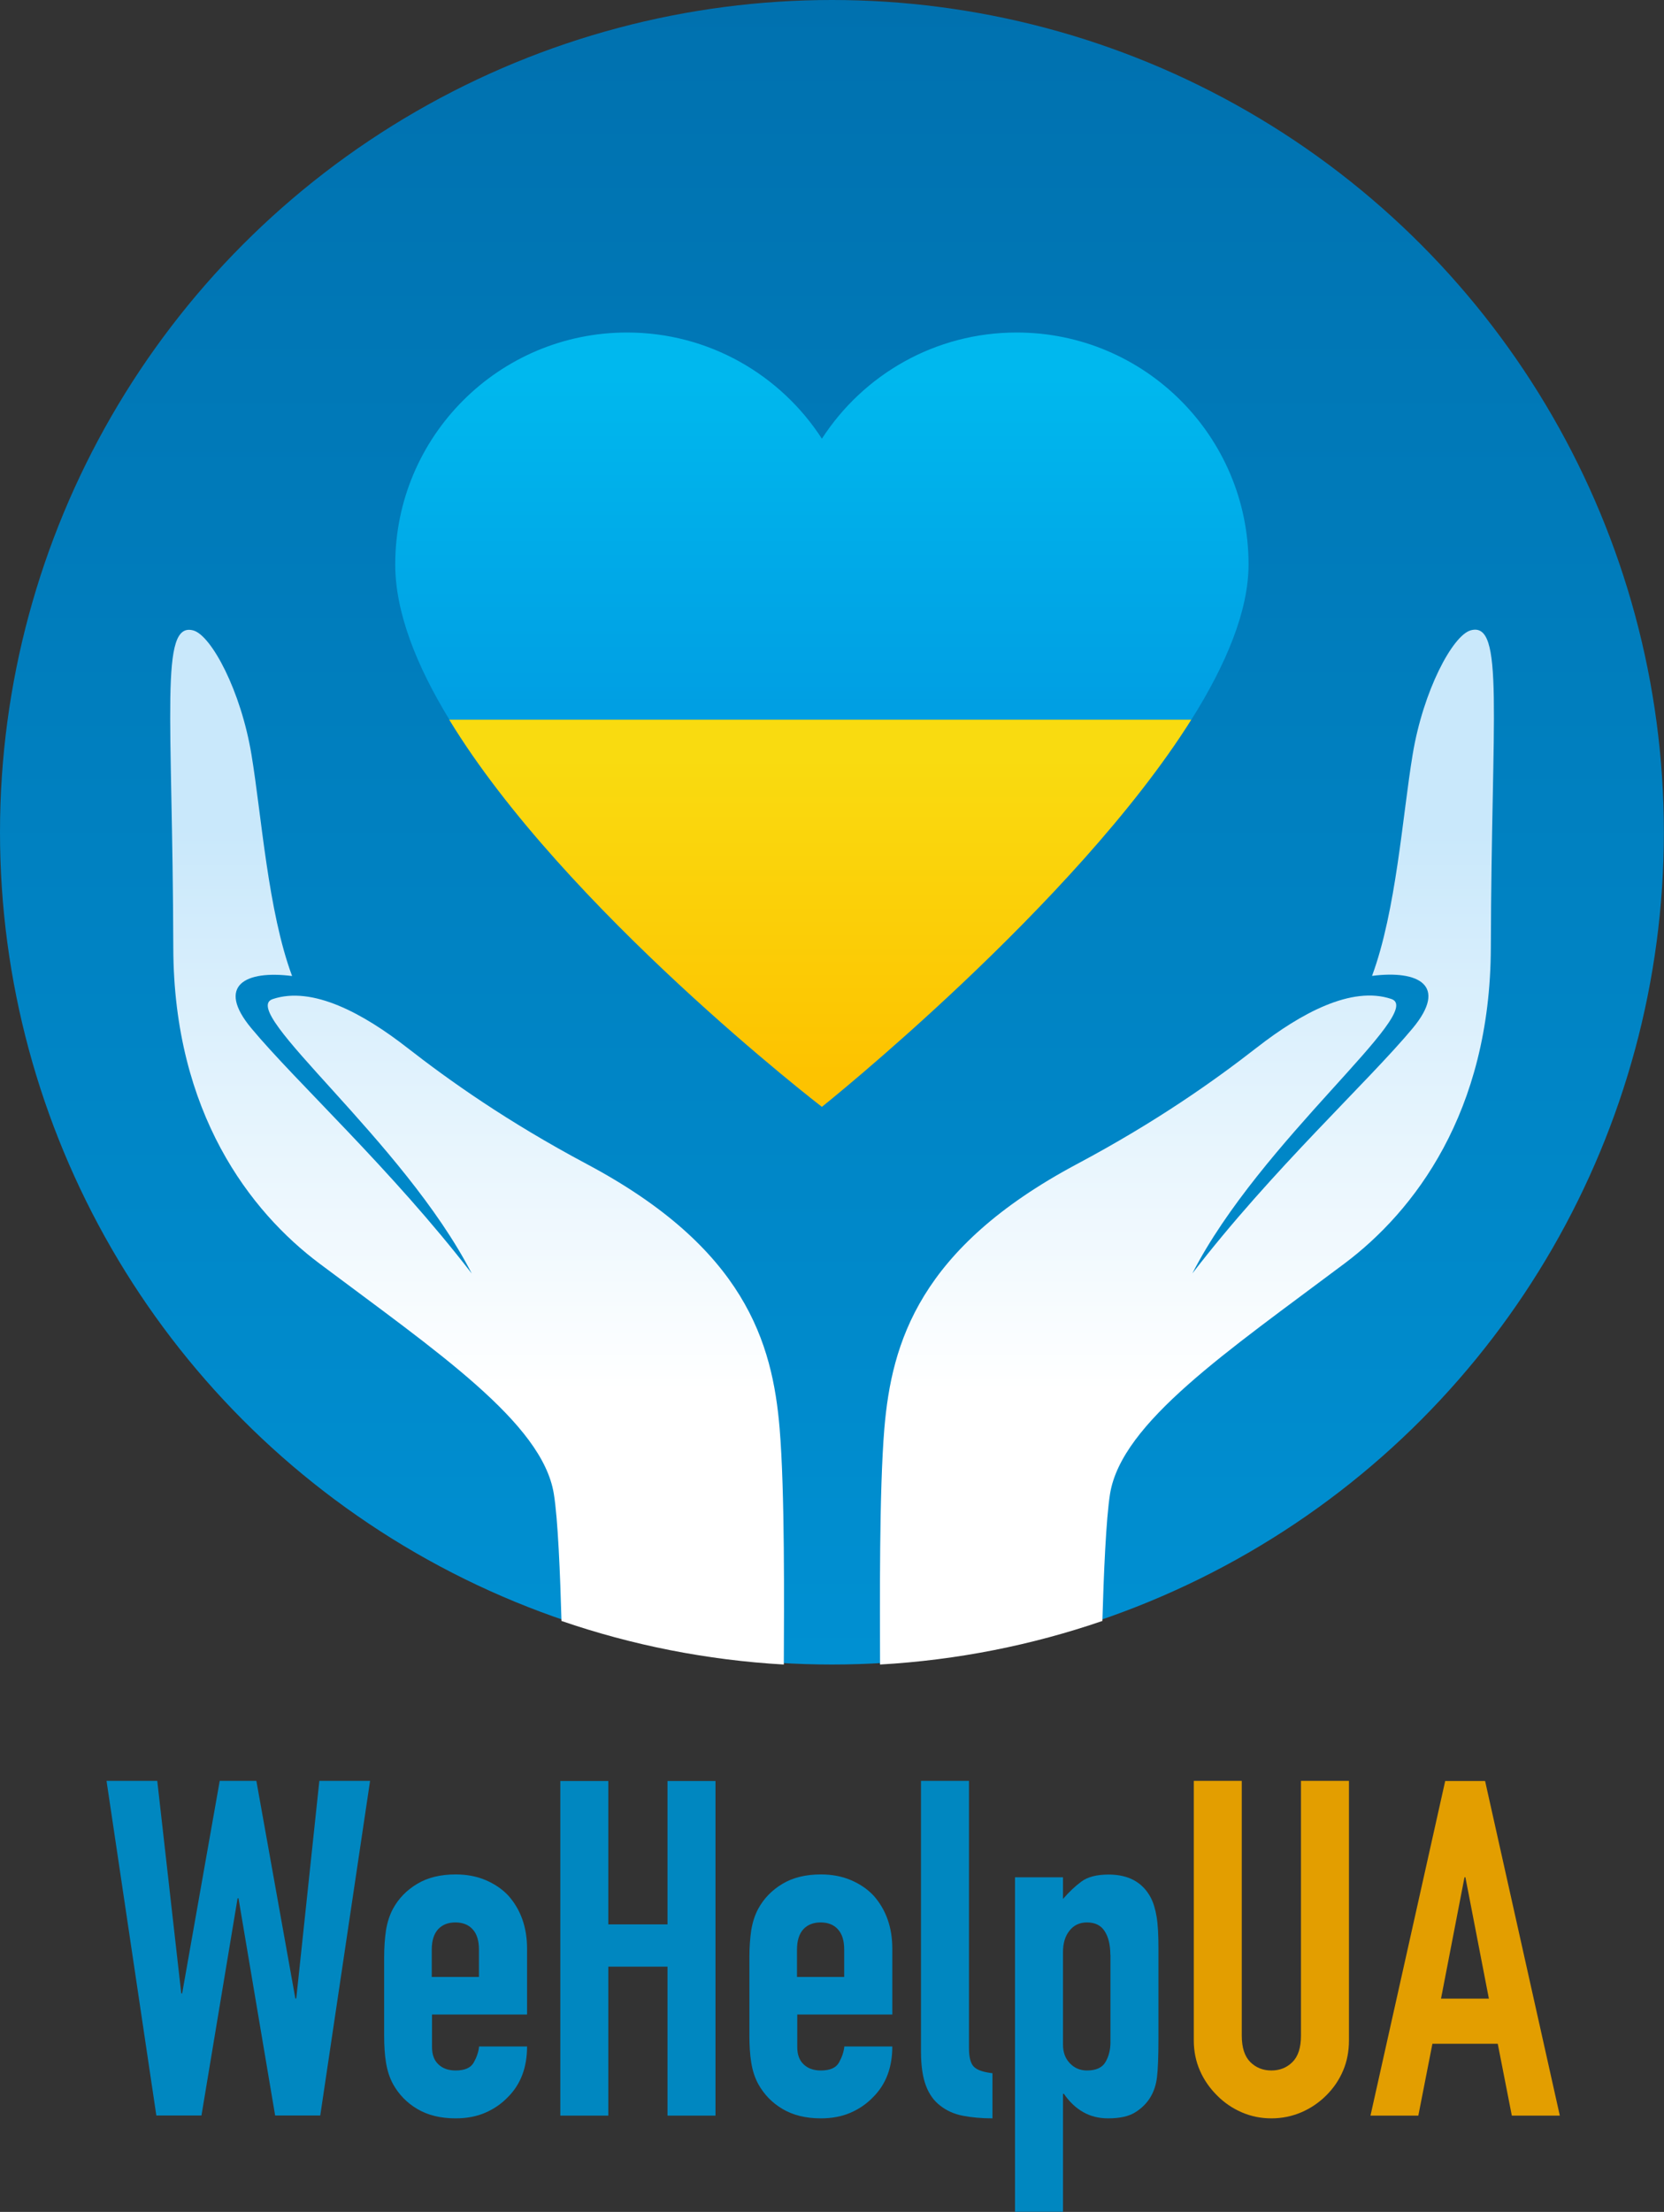
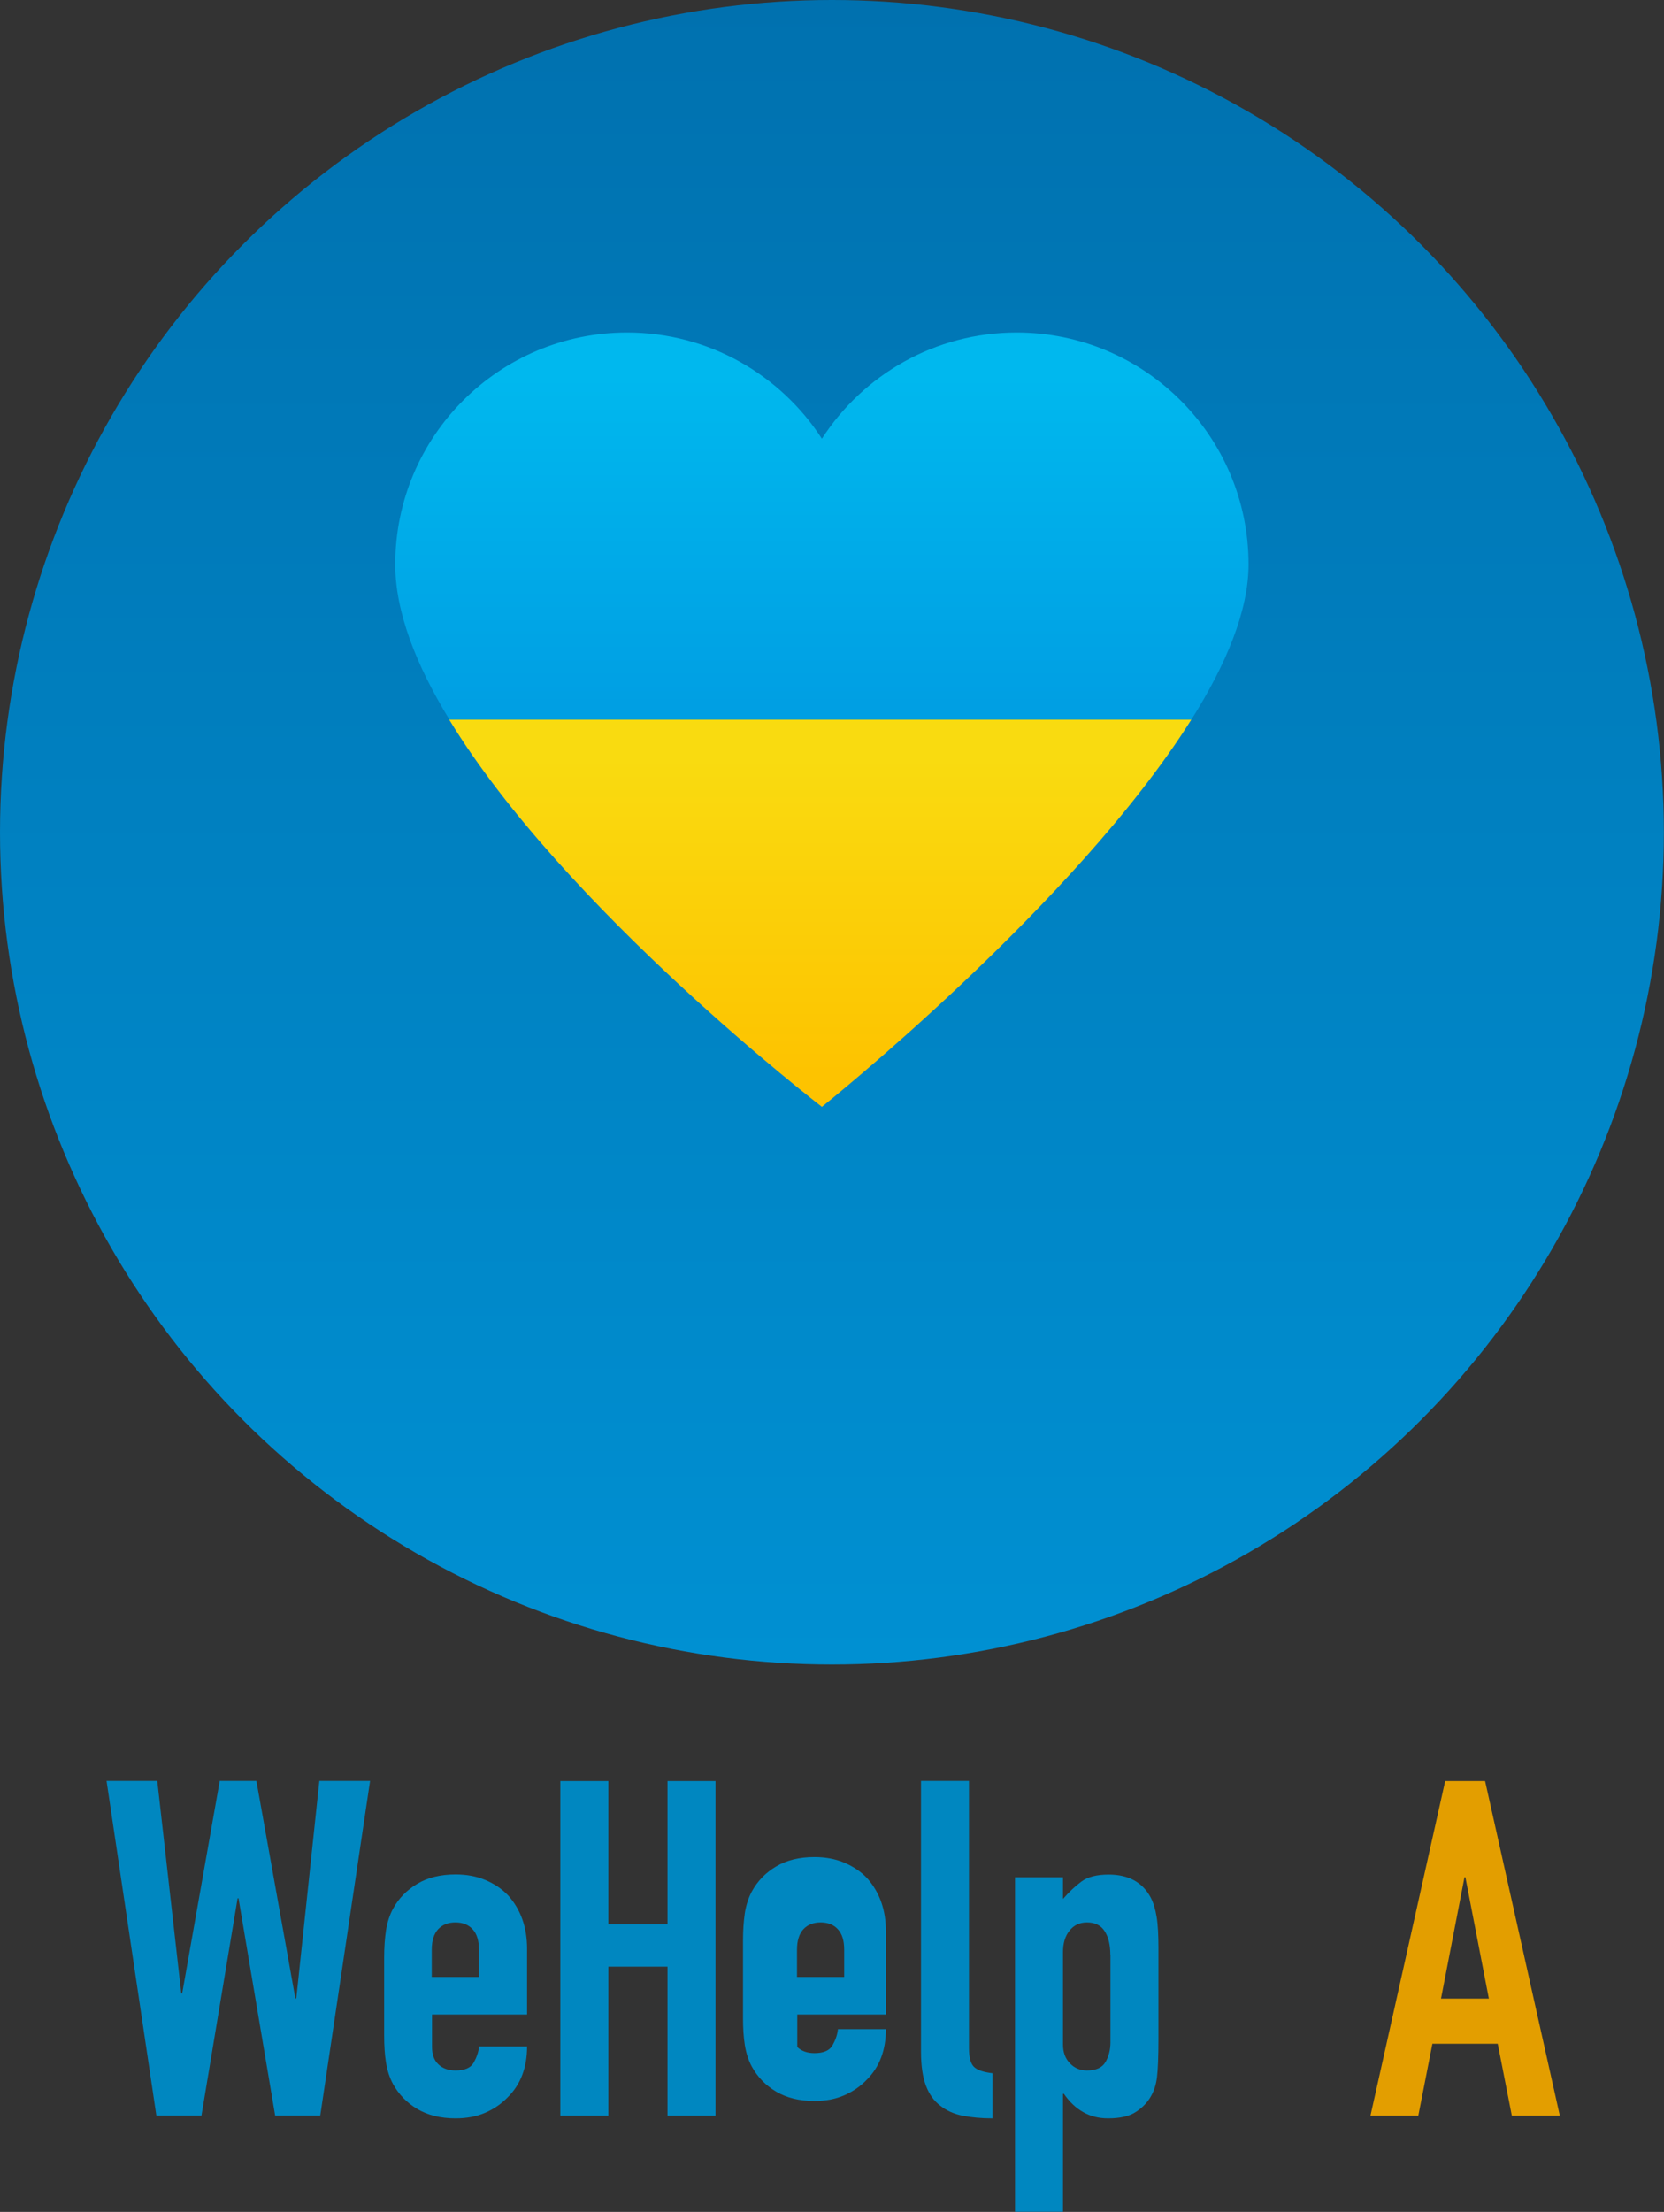
<svg xmlns="http://www.w3.org/2000/svg" version="1.1" x="0px" y="0px" viewBox="0 0 1276.1 1695.6" style="enable-background:new 0 0 1276.1 1695.6;" xml:space="preserve">
  <rect x="0" y="0" width="1276.1" height="1695.6" fill="#333333" stroke="none" />
  <style type="text/css">
	.st0{fill-rule:evenodd;clip-rule:evenodd;fill:url(#SVGID_1_);}
	.st1{fill:none;}
	.st2{fill:url(#SVGID_2_);}
	.st3{fill:url(#SVGID_3_);}
	.st4{fill:#0087C0;}
	.st5{fill:#E39E00;}
	.st6{fill:url(#SVGID_4_);}
	.st7{fill:url(#SVGID_5_);}
</style>
  <g id="Layer_2">
</g>
  <g id="Layer_3">
</g>
  <g id="Layer_1">
    <g>
      <linearGradient id="SVGID_1_" gradientUnits="userSpaceOnUse" x1="-2016.215" y1="-1588.73" x2="-740.115" y2="-1588.73" gradientTransform="matrix(0 1 -1 0 -950.68 2016.215)">
        <stop offset="0" style="stop-color:#0071AF" />
        <stop offset="1" style="stop-color:#0090D2" />
      </linearGradient>
      <circle class="st0" cx="638" cy="638" r="638" />
-       <path class="st1" d="M638,0C285.7,0,0,285.7,0,638c0,279.8,180,517.4,430.6,603.5c-1-35.2-2.8-78.3-5.9-97.6    c-8.9-54.5-89.7-108.9-179.7-176.4c-52.9-39.7-111.7-115.4-112.1-242c-0.5-179.7-10.7-250.5,15.4-243.3    c13.8,3.8,36.5,46.2,44.6,95.5c7.7,46.4,12.6,119.5,31.1,169.4c-35.6-4.6-58.5,7.2-31.2,40.1c34.3,41.2,107.9,108.5,169,188    C309.5,873.3,181.9,774,209.1,764.8c30.5-10.3,69.6,11.1,103.1,37.2c32.5,25.3,76.5,56.6,137.9,89.3    c121.1,64.5,142.2,136.9,147.8,202.8c4,48.2,3.4,134.3,3.3,180.9c12.2,0.7,24.5,1.1,36.9,1.1s24.7-0.4,36.9-1.1    c-0.2-46.6-0.8-132.7,3.3-180.9c5.5-66,26.6-138.3,147.8-202.8c61.4-32.7,105.4-64,137.9-89.3c33.5-26.1,72.6-47.5,103.1-37.2    c27.2,9.2-100.4,108.6-152.7,210.4c61.2-79.5,134.7-146.8,169-188c27.4-32.9,4.5-44.7-31.2-40.1c18.5-49.8,23.4-122.9,31.1-169.4    c8.1-49.4,30.8-91.7,44.6-95.5c26.1-7.2,15.9,63.7,15.4,243.3c-0.3,126.6-59.2,202.4-112.1,242c-90,67.5-170.8,122-179.7,176.4    c-3.2,19.3-4.9,62.4-5.9,97.6c250.5-86.1,430.6-323.8,430.6-603.5C1276.1,285.7,990.4,0,638,0z" />
      <linearGradient id="SVGID_2_" gradientUnits="userSpaceOnUse" x1="246.29" y1="1254.72" x2="246.29" y2="635.142" gradientTransform="matrix(1 0 4.329005e-02 1 79.736 0)">
        <stop offset="0" style="stop-color:#FFFFFF" />
        <stop offset="0.304" style="stop-color:#FFFFFF" />
        <stop offset="1" style="stop-color:#C9E8FB" />
      </linearGradient>
-       <path class="st2" d="M597.9,1095.2c-5.5-66-26.6-138.3-147.8-202.8c-61.4-32.7-105.4-64-137.9-89.3    c-33.5-26.1-72.6-47.5-103.1-37.2c-27.2,9.2,100.4,108.6,152.7,210.4c-61.2-79.5-134.7-146.8-169-188    c-27.4-32.9-4.5-44.7,31.2-40.1c-18.5-49.8-23.4-122.9-31.1-169.4c-8.1-49.4-30.9-91.7-44.6-95.5c-26.1-7.2-15.9,63.7-15.4,243.3    c0.3,126.6,59.2,202.4,112.1,242c90,67.5,170.8,122,179.7,176.4c3.2,19.3,4.9,62.4,5.9,97.6c53.9,18.5,111.2,30,170.5,33.4    C601.3,1229.5,601.9,1143.4,597.9,1095.2z" />
      <linearGradient id="SVGID_3_" gradientUnits="userSpaceOnUse" x1="-3796.92" y1="1254.72" x2="-3796.92" y2="635.142" gradientTransform="matrix(-1 0 -4.329005e-02 1 -2846.846 0)">
        <stop offset="0" style="stop-color:#FFFFFF" />
        <stop offset="0.304" style="stop-color:#FFFFFF" />
        <stop offset="1" style="stop-color:#C9E8FB" />
      </linearGradient>
-       <path class="st3" d="M1031.2,968.5c52.9-39.7,111.7-115.4,112.1-242c0.5-179.7,10.7-250.5-15.4-243.3    c-13.8,3.8-36.5,46.2-44.6,95.5c-7.7,46.4-12.6,119.5-31.1,169.4c35.6-4.6,58.5,7.2,31.2,40.1c-34.3,41.2-107.9,108.5-169,188    C966.6,874.3,1094.2,775,1067,765.8c-30.5-10.3-69.6,11.1-103.1,37.2c-32.5,25.3-76.5,56.6-137.9,89.3    c-121.1,64.5-142.2,136.9-147.8,202.8c-4,48.2-3.4,134.3-3.3,180.9c59.4-3.4,116.6-14.9,170.5-33.4c1-35.2,2.8-78.3,5.9-97.6    C860.3,1090.5,941.1,1036.1,1031.2,968.5z" />
      <g>
        <path class="st4" d="M283.8,1365.2l-38.2,256.5H211l-28.1-166.5h-0.7l-27.7,166.5h-34.6l-38.2-256.5h38.9l18.4,162.9h0.7     l28.8-162.9h28.1l29.9,166.8h0.7l17.7-166.8H283.8z" />
        <path class="st4" d="M404.1,1544.3h-72.8v24.9c0,5.8,1.6,10.2,4.9,13.3c3.2,3.1,7.6,4.7,13.2,4.7c7,0,11.6-2,13.9-6.1     c2.3-4.1,3.7-8.2,4.1-12.3h36.8c0,16.1-4.9,29.1-14.8,38.9c-4.8,5-10.6,9-17.3,11.9c-6.7,2.9-14.3,4.3-22.7,4.3     c-11.5,0-21.3-2.4-29.4-7.2c-8.1-4.8-14.2-11.2-18.6-19.1c-2.6-4.8-4.4-10.3-5.4-16.6c-1-6.2-1.4-13.1-1.4-20.5v-60.2     c0-7.4,0.5-14.3,1.4-20.5c1-6.2,2.8-11.8,5.4-16.6c4.3-7.9,10.5-14.3,18.6-19.1c8-4.8,17.8-7.2,29.4-7.2c8.4,0,16,1.4,22.9,4.3     c6.8,2.9,12.7,6.8,17.5,11.9c9.6,10.8,14.4,24.4,14.4,40.7V1544.3z M331.3,1515.5h36v-20.9c0-7-1.6-12.2-4.9-15.7     c-3.2-3.5-7.6-5.2-13.2-5.2c-5.5,0-9.9,1.7-13.2,5.2c-3.2,3.5-4.9,8.7-4.9,15.7V1515.5z" />
        <path class="st4" d="M429.7,1621.8v-256.5h36.8v109.9h45.4v-109.9h36.8v256.5h-36.8v-114.2h-45.4v114.2H429.7z" />
-         <path class="st4" d="M684.2,1544.3h-72.8v24.9c0,5.8,1.6,10.2,4.9,13.3c3.2,3.1,7.6,4.7,13.2,4.7c7,0,11.6-2,13.9-6.1     c2.3-4.1,3.7-8.2,4.1-12.3h36.8c0,16.1-4.9,29.1-14.8,38.9c-4.8,5-10.6,9-17.3,11.9c-6.7,2.9-14.3,4.3-22.7,4.3     c-11.5,0-21.3-2.4-29.4-7.2c-8.1-4.8-14.2-11.2-18.6-19.1c-2.6-4.8-4.4-10.3-5.4-16.6c-1-6.2-1.4-13.1-1.4-20.5v-60.2     c0-7.4,0.5-14.3,1.4-20.5c1-6.2,2.8-11.8,5.4-16.6c4.3-7.9,10.5-14.3,18.6-19.1c8-4.8,17.8-7.2,29.4-7.2c8.4,0,16,1.4,22.9,4.3     c6.8,2.9,12.7,6.8,17.5,11.9c9.6,10.8,14.4,24.4,14.4,40.7V1544.3z M611.4,1515.5h36v-20.9c0-7-1.6-12.2-4.9-15.7     c-3.2-3.5-7.6-5.2-13.2-5.2c-5.5,0-9.9,1.7-13.2,5.2c-3.2,3.5-4.9,8.7-4.9,15.7V1515.5z" />
+         <path class="st4" d="M684.2,1544.3h-72.8v24.9c3.2,3.1,7.6,4.7,13.2,4.7c7,0,11.6-2,13.9-6.1     c2.3-4.1,3.7-8.2,4.1-12.3h36.8c0,16.1-4.9,29.1-14.8,38.9c-4.8,5-10.6,9-17.3,11.9c-6.7,2.9-14.3,4.3-22.7,4.3     c-11.5,0-21.3-2.4-29.4-7.2c-8.1-4.8-14.2-11.2-18.6-19.1c-2.6-4.8-4.4-10.3-5.4-16.6c-1-6.2-1.4-13.1-1.4-20.5v-60.2     c0-7.4,0.5-14.3,1.4-20.5c1-6.2,2.8-11.8,5.4-16.6c4.3-7.9,10.5-14.3,18.6-19.1c8-4.8,17.8-7.2,29.4-7.2c8.4,0,16,1.4,22.9,4.3     c6.8,2.9,12.7,6.8,17.5,11.9c9.6,10.8,14.4,24.4,14.4,40.7V1544.3z M611.4,1515.5h36v-20.9c0-7-1.6-12.2-4.9-15.7     c-3.2-3.5-7.6-5.2-13.2-5.2c-5.5,0-9.9,1.7-13.2,5.2c-3.2,3.5-4.9,8.7-4.9,15.7V1515.5z" />
        <path class="st4" d="M706.3,1365.2h36.8v205c0,7,1.3,11.7,3.8,14.2c2.5,2.5,7.3,4.1,14.2,4.9v34.6c-8.4,0-16-0.7-22.7-2     c-6.7-1.3-12.5-3.9-17.3-7.7c-4.8-3.6-8.5-8.7-11-15.3c-2.5-6.6-3.8-15.3-3.8-26.1V1365.2z" />
        <path class="st4" d="M778.4,1695.6v-256.5h36.8v16.6c4.6-5.3,9.2-9.7,14.1-13.3c4.8-3.6,11.8-5.4,20.9-5.4     c15.1,0,25.8,5.8,32.1,17.3c2.2,4.1,3.7,9.1,4.7,15.1c1,6,1.4,14.1,1.4,24.1v69.5c0,13.5-0.4,23.2-1.1,29.2c-1.4,12-7,21-16.6,27     c-4.8,3.1-11.8,4.7-20.9,4.7c-7.2,0-13.6-1.6-19.3-4.9c-5.6-3.2-10.5-7.9-14.6-13.9h-0.7v90.4H778.4z M851.5,1498.5     c0-7.4-1.4-13.5-4.3-18c-2.9-4.6-7.4-6.8-13.7-6.8c-5.5,0-10,2.1-13.3,6.3c-3.4,4.2-5,9.7-5,16.4v71c0,5.8,1.7,10.5,5.2,14.2     c3.5,3.7,7.9,5.6,13.2,5.6c7,0,11.7-2.2,14.2-6.5c2.5-4.3,3.8-9.4,3.8-15.1V1498.5z" />
-         <path class="st5" d="M1034.5,1365.2v198.9c0,8.4-1.5,16.2-4.5,23.2c-3,7.1-7.3,13.4-12.8,18.9c-5.5,5.5-11.9,9.9-19.1,13     s-14.9,4.7-23.1,4.7c-8.2,0-15.8-1.6-22.9-4.7c-7.1-3.1-13.4-7.4-18.9-13c-5.5-5.5-9.9-11.8-13-18.9c-3.1-7.1-4.7-14.8-4.7-23.2     v-198.9h36.8v195.3c0,9.1,2.2,15.9,6.5,20.2c4.3,4.3,9.7,6.5,16.2,6.5c6.5,0,11.9-2.2,16.2-6.5c4.3-4.3,6.5-11,6.5-20.2v-195.3     H1034.5z" />
        <path class="st5" d="M1051,1621.8l57.3-256.5h30.6l57.3,256.5h-36.8l-10.8-55.1h-50.1l-10.8,55.1H1051z M1141.8,1532.1l-18-93     h-0.7l-18,93H1141.8z" />
      </g>
      <linearGradient id="SVGID_4_" gradientUnits="userSpaceOnUse" x1="630.305" y1="541.876" x2="630.305" y2="288.788">
        <stop offset="2.604576e-03" style="stop-color:#009FE3" />
        <stop offset="1" style="stop-color:#00B8EE" />
      </linearGradient>
      <path class="st6" d="M957.5,432.7c0-98.2-79.6-177.8-177.8-177.8c-62.7,0-117.7,32.4-149.4,81.4c-31.7-49-86.8-81.4-149.4-81.4    c-98.2,0-177.8,79.6-177.8,177.8c0,36.6,16.2,77.5,41.5,118.9h569.1C940.3,509.4,957.5,468.2,957.5,432.7z" />
      <linearGradient id="SVGID_5_" gradientUnits="userSpaceOnUse" x1="629.097" y1="823.032" x2="629.097" y2="580.555">
        <stop offset="0" style="stop-color:#FDC300" />
        <stop offset="1" style="stop-color:#F9DB10" />
      </linearGradient>
      <path class="st7" d="M344.5,551.7c88.1,144.8,285.8,296.8,285.8,296.8s194.1-154.9,283.3-296.8H344.5z" />
    </g>
  </g>
</svg>